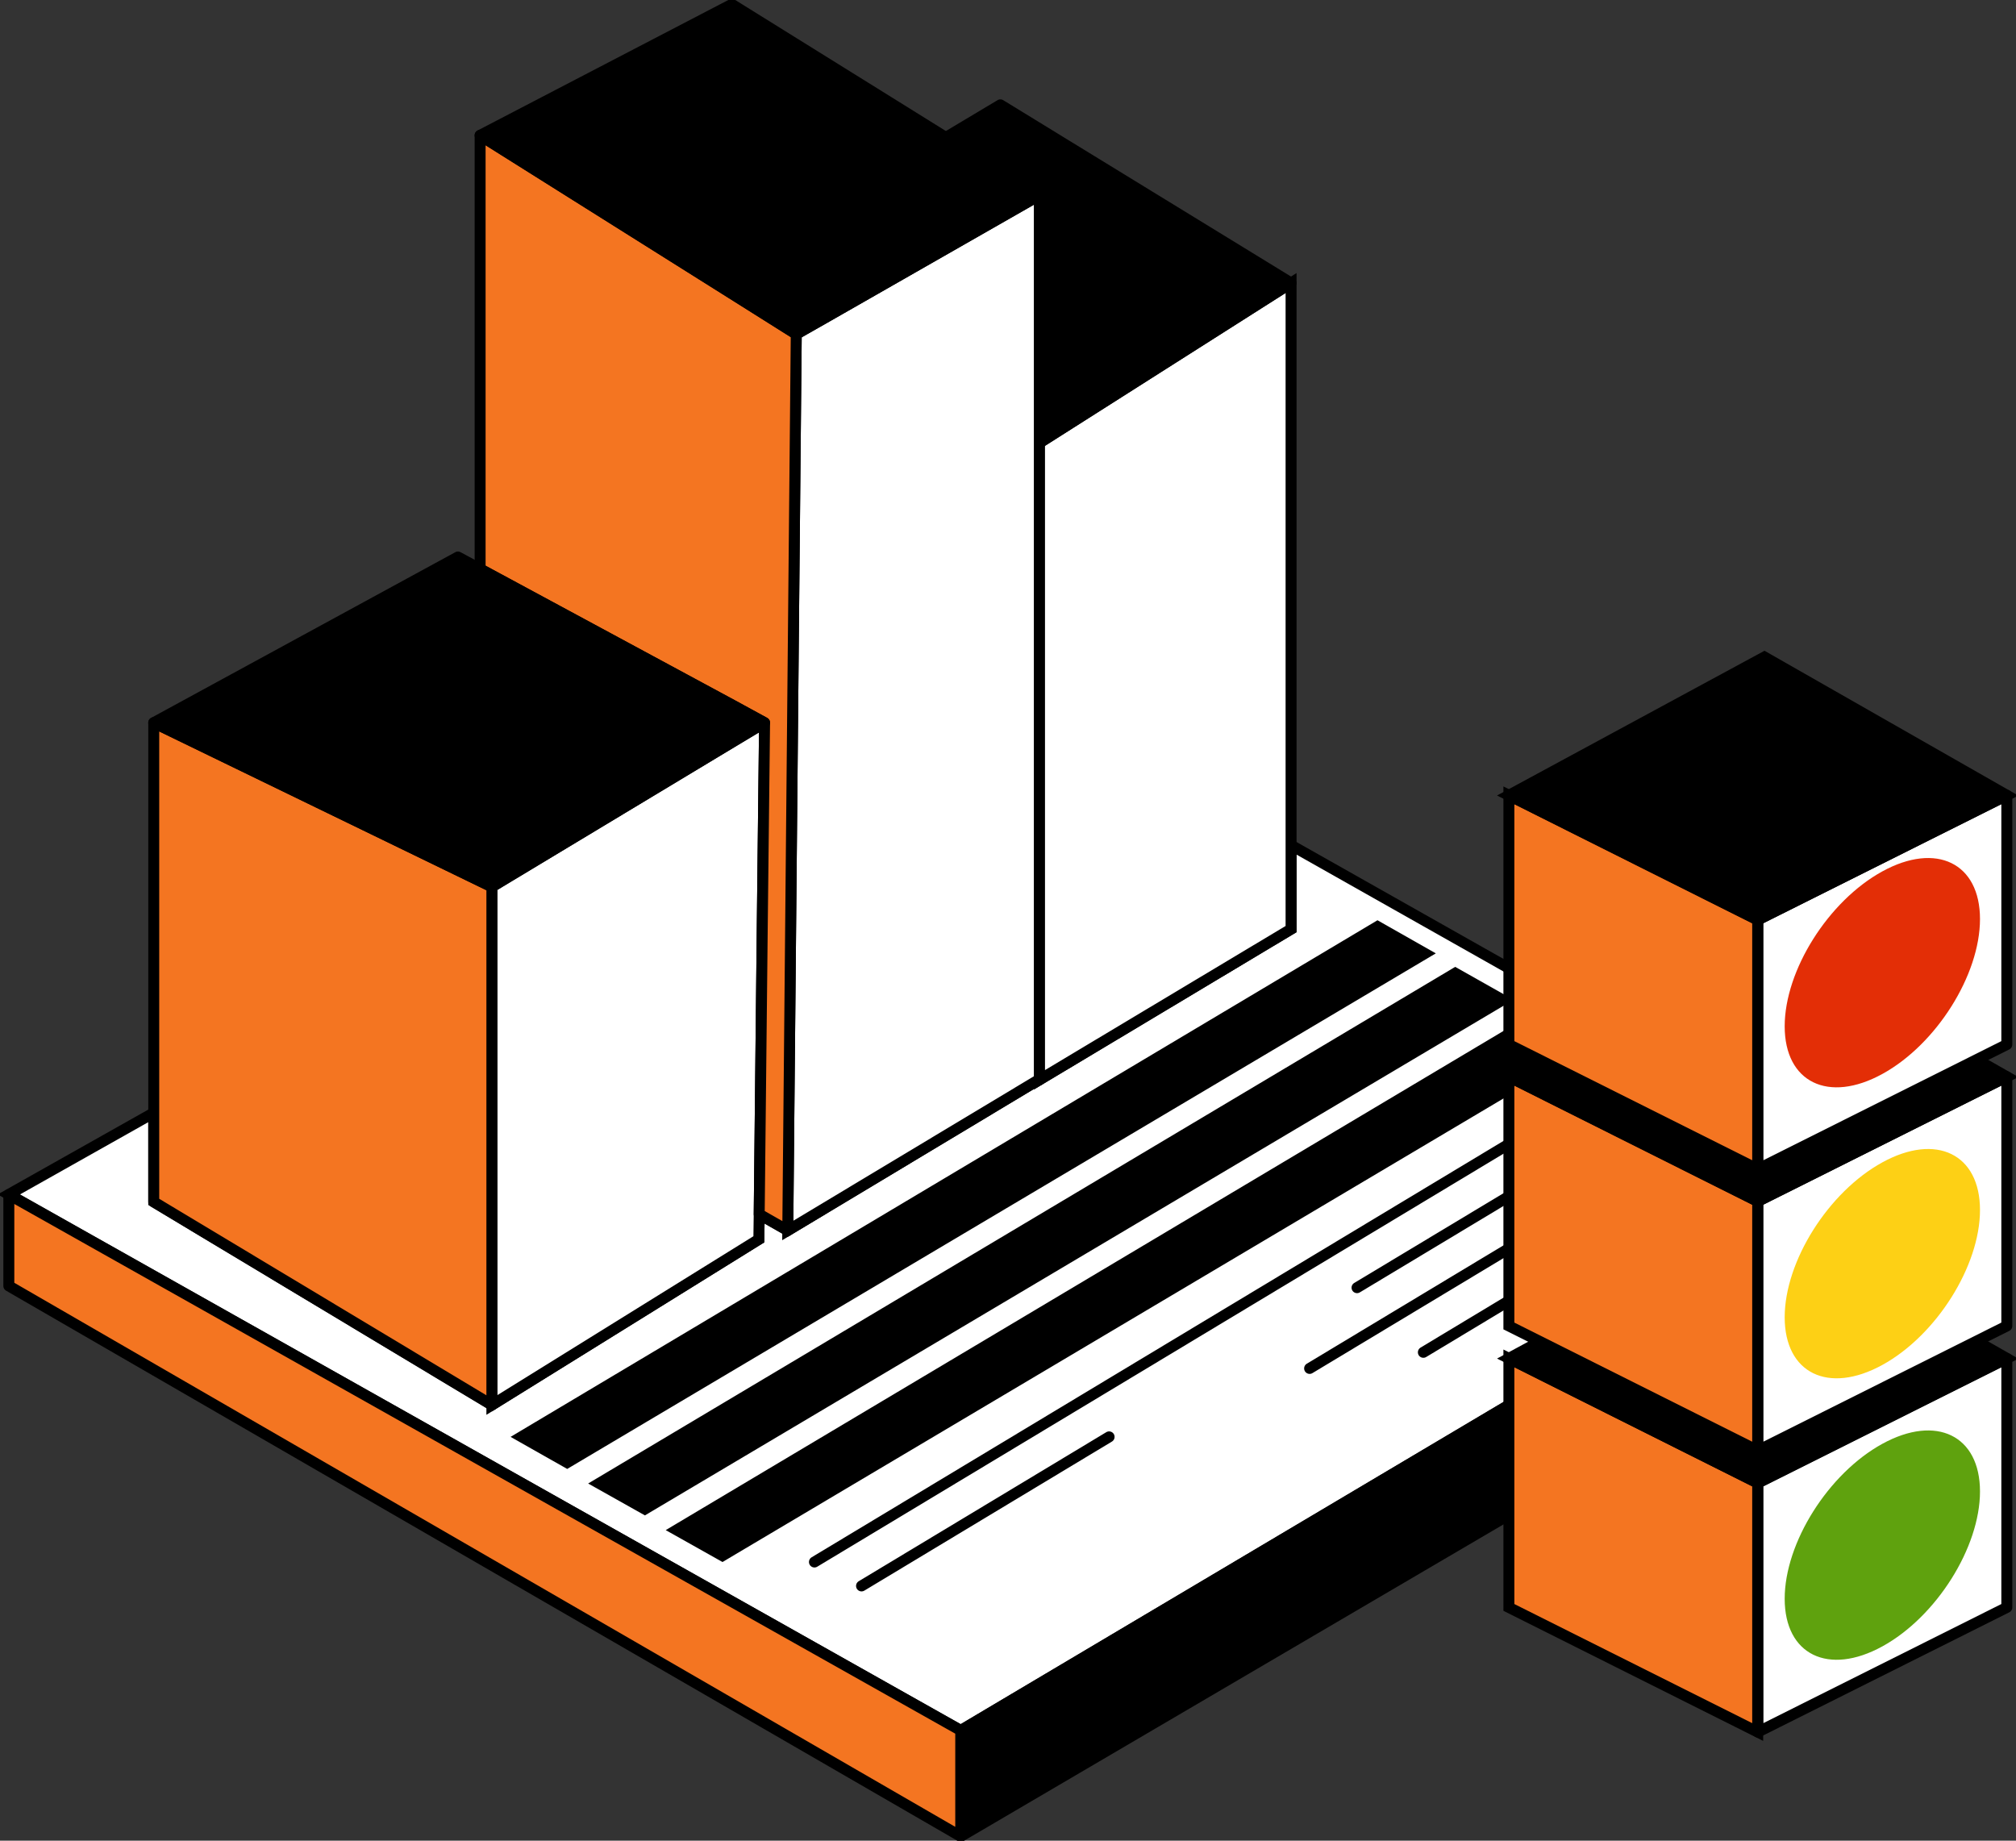
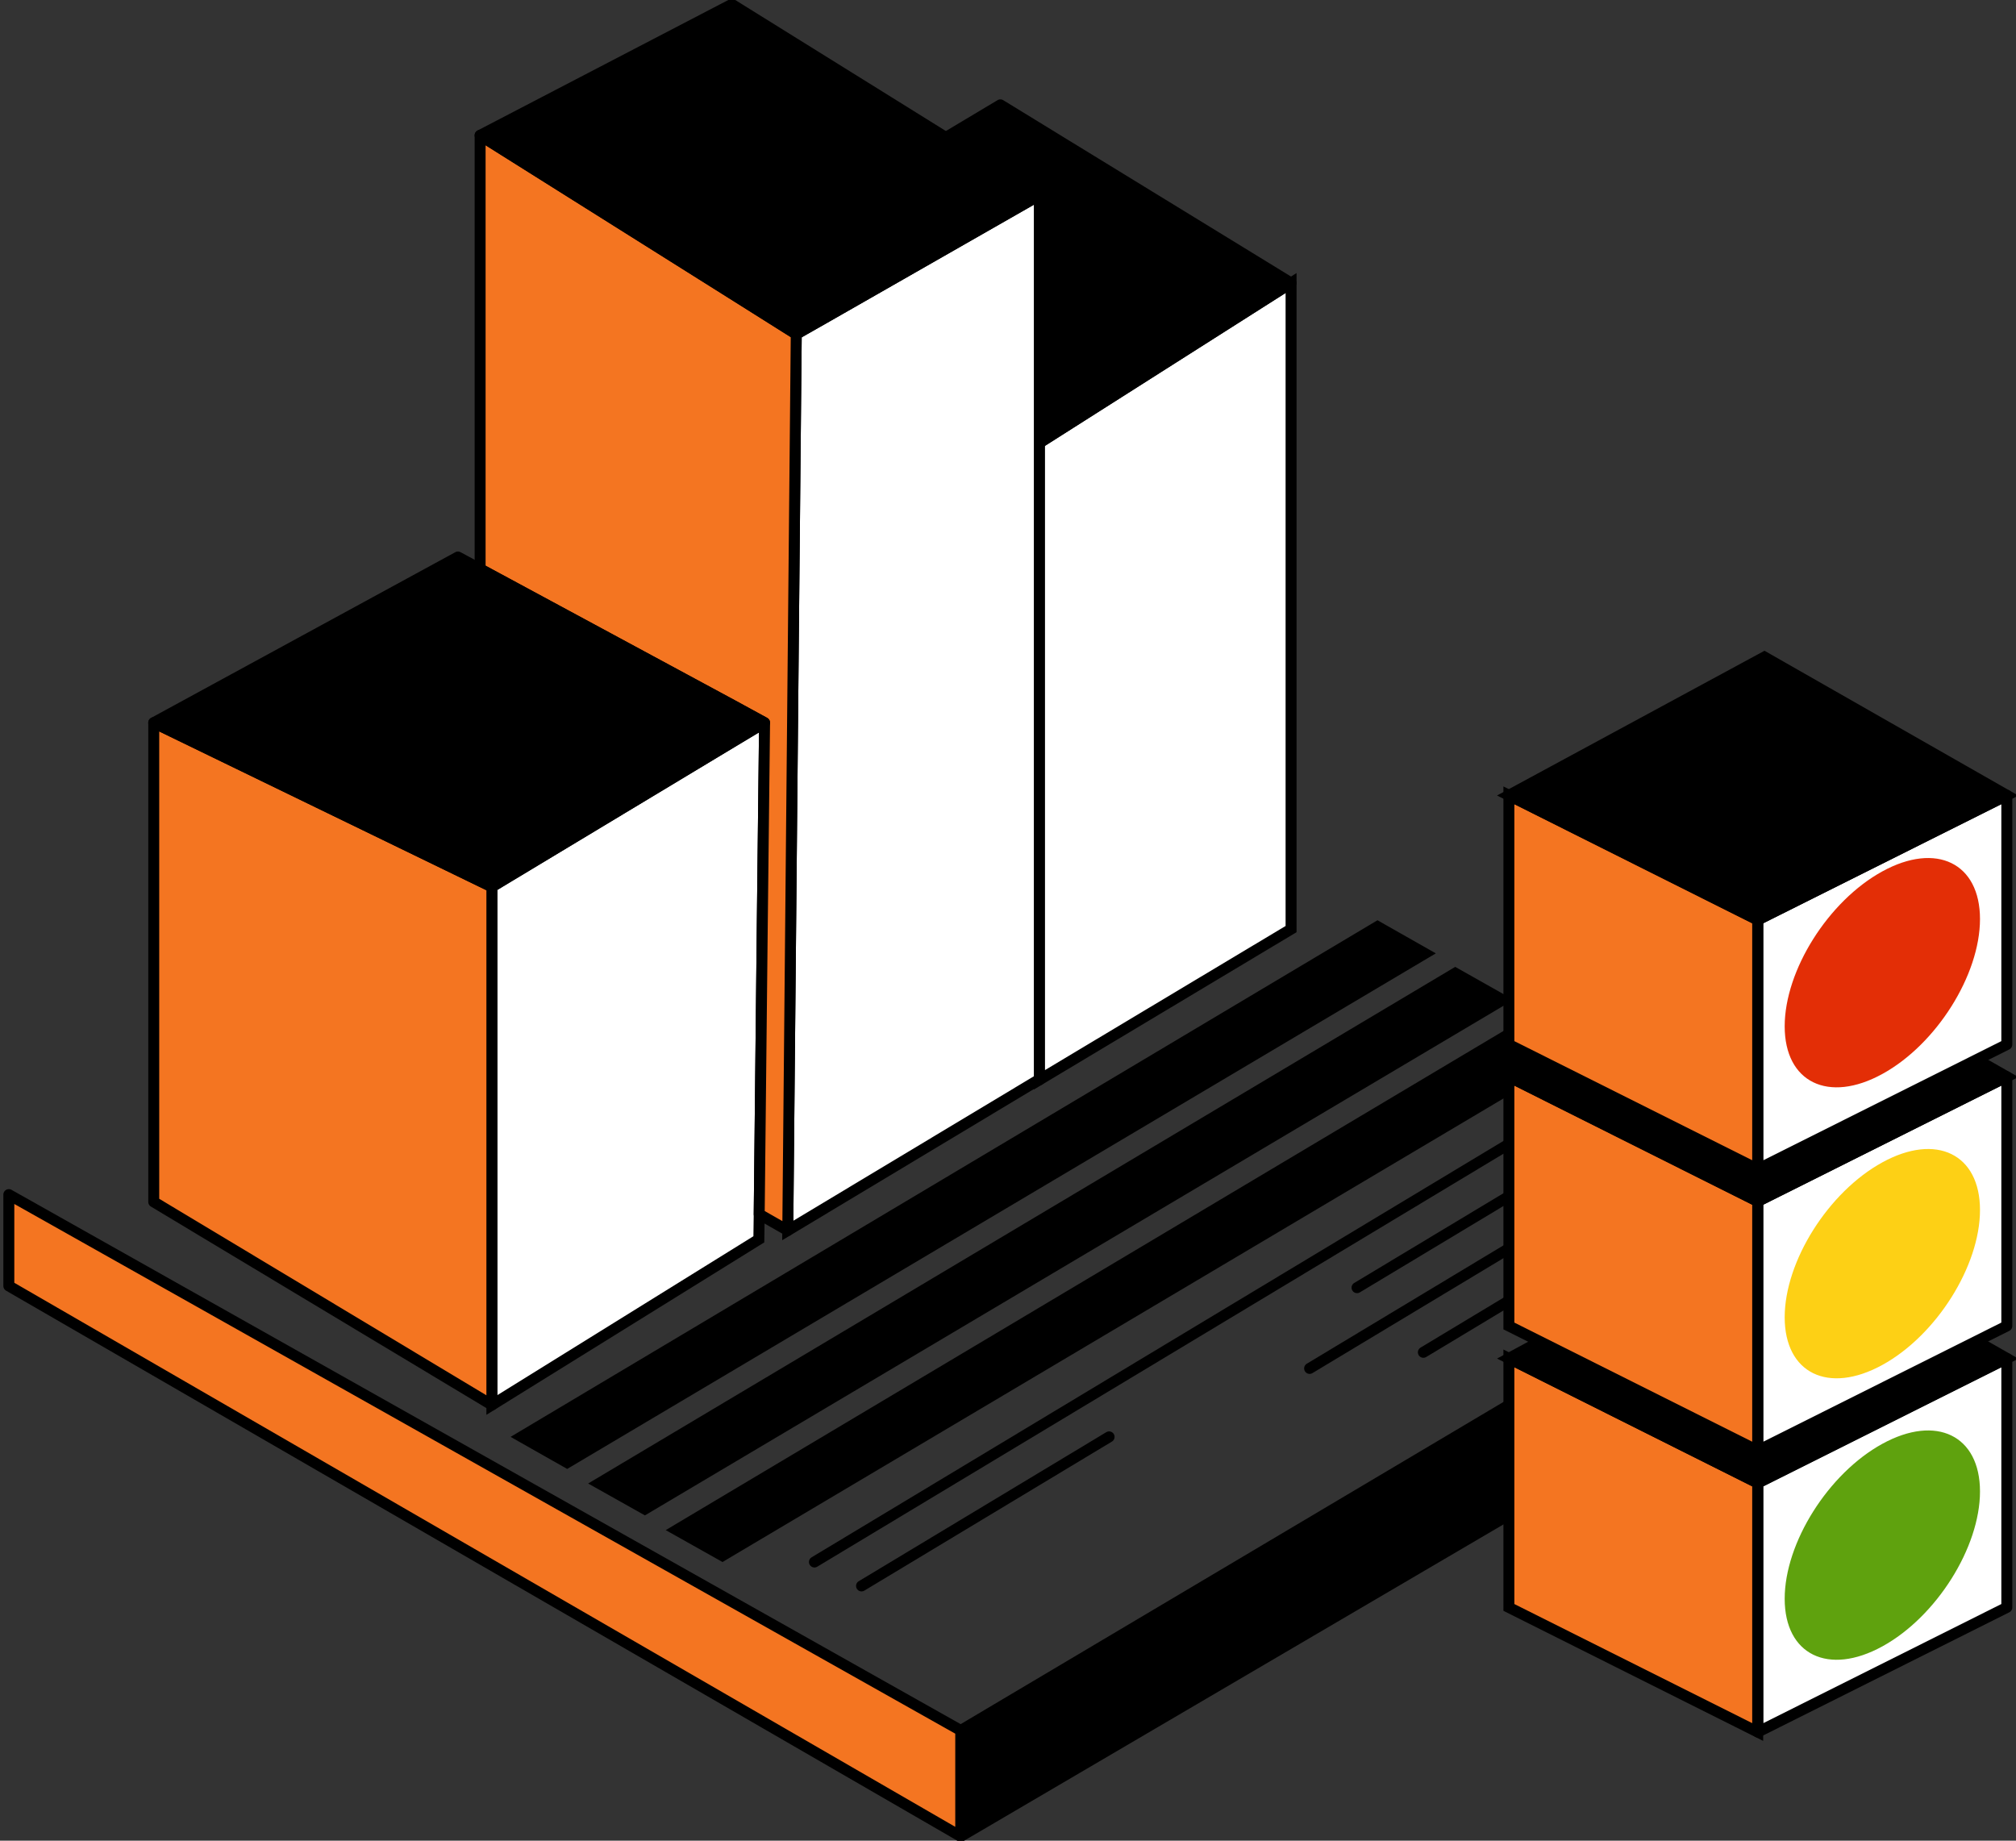
<svg xmlns="http://www.w3.org/2000/svg" width="92" height="84" viewBox="0 0 92 84" fill="none">
  <rect x="0" y="0" width="92" height="84" fill="#333333" stroke="none" />
  <g clip-path="url(#clip0_355_584)">
-     <path d="M0.403 54.508L43.843 78.97L86.066 53.907L58.918 38.572V42.399L47.43 49.28V49.256L47.406 49.272L35.95 56.153L34.646 55.41L34.63 56.556L22.447 64.117L7.016 54.848V50.783L0.403 54.508Z" fill="white" stroke="black" stroke-width="0.5" stroke-miterlimit="10" />
    <path d="M43.843 83.802L86.066 59.04V53.907L43.843 78.97V83.802Z" fill="black" stroke="black" stroke-width="0.5" stroke-linejoin="round" />
    <path d="M0.403 54.516V58.684L43.843 83.802V78.97L0.403 54.516Z" fill="#F47521" stroke="black" stroke-width="0.5" stroke-linejoin="round" />
    <path d="M47.43 20.215V49.28L58.918 42.399V12.915L47.43 20.215Z" fill="white" stroke="black" stroke-width="0.5" stroke-miterlimit="10" />
    <path d="M47.406 49.272L47.429 49.28V49.256L47.406 49.272Z" stroke="black" stroke-width="0.5" stroke-linejoin="round" />
    <path d="M43.163 6.272L47.43 8.913V20.215L58.918 12.915L45.652 4.785L43.163 6.272Z" fill="black" stroke="black" stroke-width="0.5" stroke-linejoin="round" />
    <path d="M35.95 56.153L47.406 49.272L47.43 49.256V8.913L37.617 14.521L36.337 15.248L36.155 34.388L36.076 42.819L35.95 56.153Z" fill="white" stroke="black" stroke-width="0.5" stroke-miterlimit="10" />
    <path d="M22.447 40.47V64.117L34.63 56.556L34.646 55.41L34.788 42.091L34.867 35.1L34.891 32.98L33.398 33.874L22.447 40.47Z" fill="white" stroke="black" stroke-width="0.5" stroke-miterlimit="10" />
    <path d="M21.91 6.177V25.965L33.398 32.165L34.891 32.98L34.788 42.091L34.646 55.41L35.95 56.153L36.076 42.819L36.155 34.388L36.337 15.248L33.398 13.398L21.91 6.177Z" fill="#F47521" stroke="black" stroke-width="0.5" stroke-linejoin="round" />
    <path d="M21.91 6.177L33.398 13.398L36.337 15.248L37.617 14.521L47.43 8.913L43.163 6.272L33.398 0.198L21.91 6.177Z" fill="black" stroke="black" stroke-width="0.5" stroke-linejoin="round" />
    <path d="M7.016 32.98V54.848L22.447 64.117V40.47L21.91 40.209L7.016 32.98Z" fill="#F47521" stroke="black" stroke-width="0.5" stroke-linejoin="round" />
    <path d="M7.016 32.98L21.91 40.209L22.447 40.47L34.891 32.98L33.398 32.165L21.91 25.965L20.898 25.419L7.016 32.98Z" fill="black" stroke="black" stroke-width="0.5" stroke-linejoin="round" />
    <path d="M65.523 43.507L62.861 41.996L23.3 65.572L25.884 67.035L65.523 43.507Z" fill="black" />
    <path d="M69.071 45.626L66.408 44.123L26.84 67.7L29.431 69.155L69.071 45.626Z" fill="black" />
    <path d="M72.611 47.754L69.948 46.251L30.38 69.827L32.971 71.283L72.611 47.754Z" fill="black" />
    <path d="M73.764 49.256L37.167 71.282" stroke="black" stroke-width="0.5" stroke-linecap="round" stroke-linejoin="round" />
    <path d="M50.614 65.572L39.316 72.374" stroke="black" stroke-width="0.5" stroke-linecap="round" stroke-linejoin="round" />
    <path d="M75.921 50.348L61.928 58.763" stroke="black" stroke-width="0.5" stroke-linecap="round" stroke-linejoin="round" />
    <path d="M78.07 51.431L59.764 62.448" stroke="black" stroke-width="0.5" stroke-linecap="round" stroke-linejoin="round" />
    <path d="M80.219 52.523L64.955 61.713" stroke="black" stroke-width="0.5" stroke-linecap="round" stroke-linejoin="round" />
    <path d="M91.581 73.355L80.219 79.041V67.676L91.581 61.99V73.355Z" fill="white" stroke="black" stroke-width="0.5" stroke-linejoin="round" />
    <path d="M68.858 73.355L80.212 79.041V67.676L68.858 61.99V73.355Z" fill="#F47521" stroke="black" stroke-width="0.5" stroke-miterlimit="10" />
    <path d="M91.581 61.99L80.52 55.678L68.858 61.99L80.212 67.676L91.581 61.99Z" fill="black" stroke="black" stroke-width="0.5" stroke-miterlimit="10" />
    <path d="M91.581 60.511L80.219 66.197V54.824L91.581 49.138V60.511Z" fill="white" stroke="black" stroke-width="0.5" stroke-linejoin="round" />
    <path d="M68.858 60.511L80.212 66.197V54.824L68.858 49.138V60.511Z" fill="#F47521" stroke="black" stroke-width="0.5" stroke-miterlimit="10" />
    <path d="M91.581 49.138L80.52 42.834L68.858 49.138L80.212 54.824L91.581 49.138Z" fill="black" stroke="black" stroke-width="0.5" stroke-miterlimit="10" />
    <path d="M91.581 47.667L80.219 53.353V41.98L91.581 36.294V47.667Z" fill="white" stroke="black" stroke-width="0.5" stroke-linejoin="round" />
    <path d="M68.858 47.667L80.212 53.353V41.98L68.858 36.294V47.667Z" fill="#F47521" stroke="black" stroke-width="0.5" stroke-miterlimit="10" />
    <path d="M91.581 36.294L80.52 29.983L68.858 36.294L80.212 41.98L91.581 36.294Z" fill="black" stroke="black" stroke-width="0.5" stroke-miterlimit="10" />
    <path d="M90.357 41.941C90.357 44.495 88.365 47.659 85.9 49.011C83.435 50.364 81.444 49.391 81.444 46.836C81.444 44.282 83.435 41.118 85.9 39.766C88.365 38.413 90.357 39.386 90.357 41.941Z" fill="#E32E06" />
    <path d="M90.357 55.22C90.357 57.774 88.365 60.938 85.9 62.29C83.435 63.643 81.444 62.67 81.444 60.115C81.444 57.561 83.435 54.397 85.9 53.045C88.365 51.692 90.357 52.665 90.357 55.22Z" fill="#FDD015" />
    <path d="M90.357 68.064C90.357 70.618 88.365 73.782 85.9 75.134C83.435 76.487 81.444 75.514 81.444 72.959C81.444 70.405 83.435 67.241 85.9 65.889C88.365 64.536 90.357 65.509 90.357 68.064Z" fill="#5FA20E" />
  </g>
  <defs>
    <clipPath id="clip0_355_584">
      <rect width="92" height="84" fill="white" />
    </clipPath>
  </defs>
</svg>